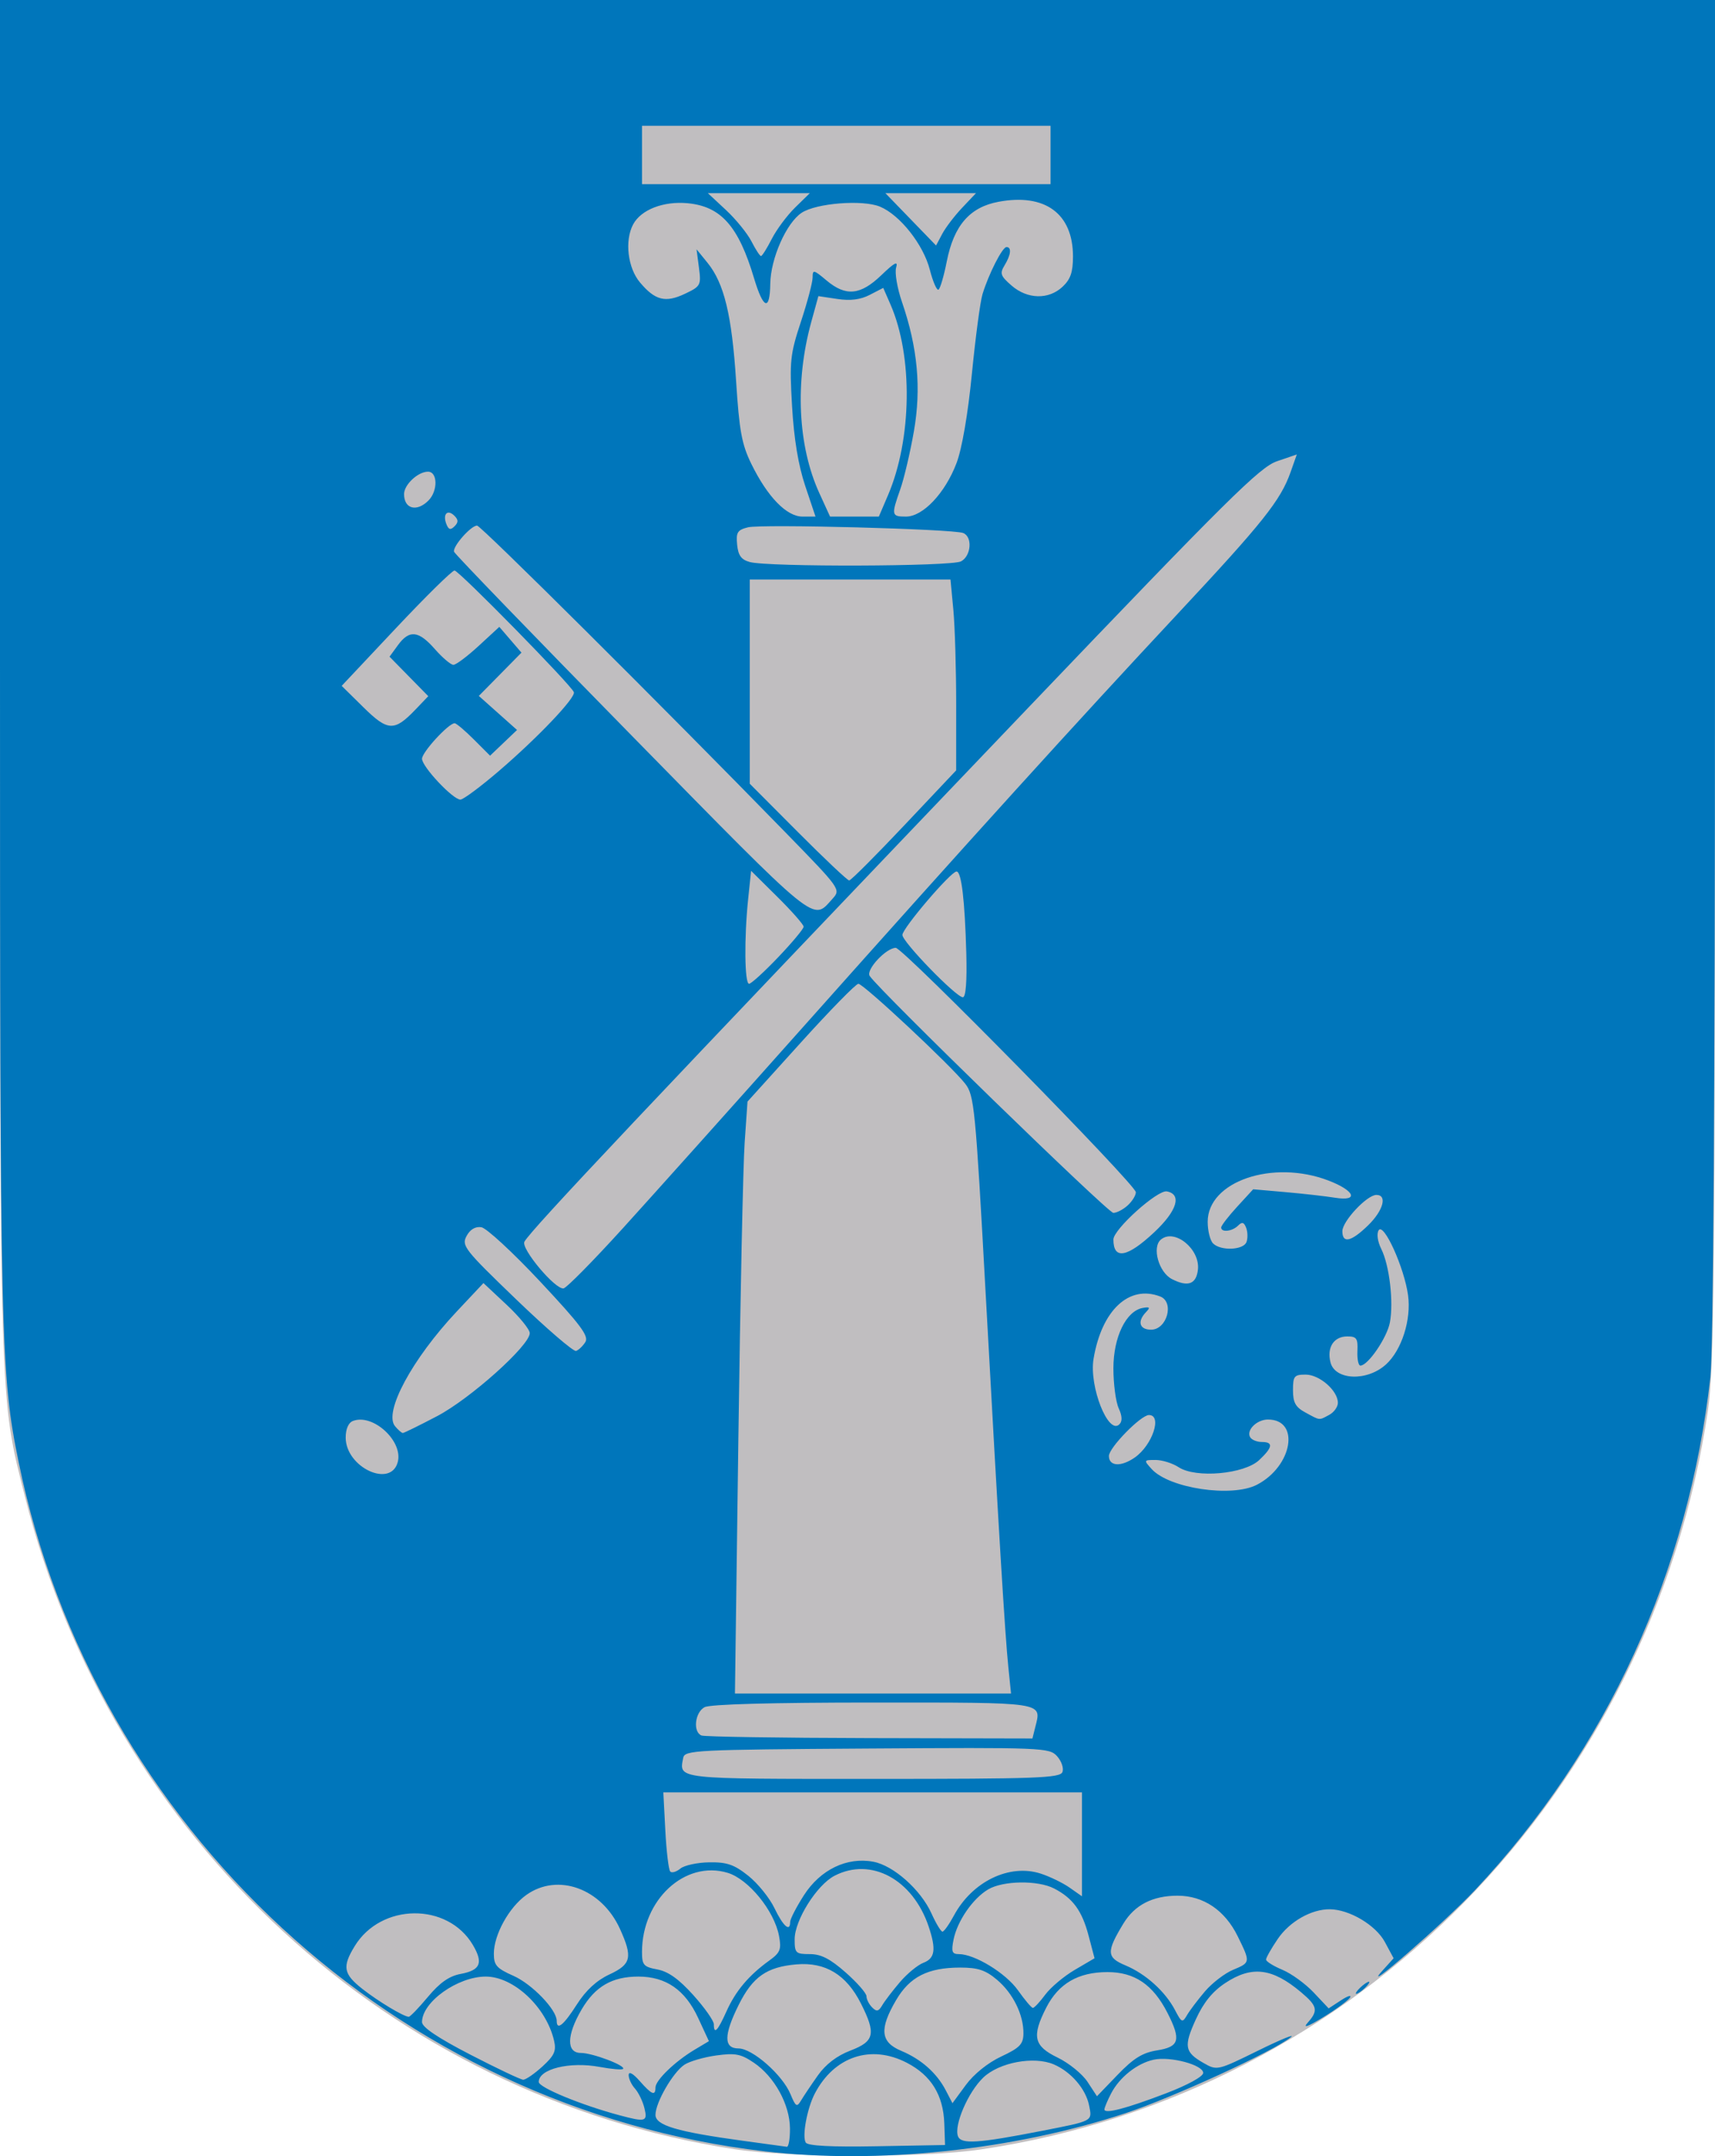
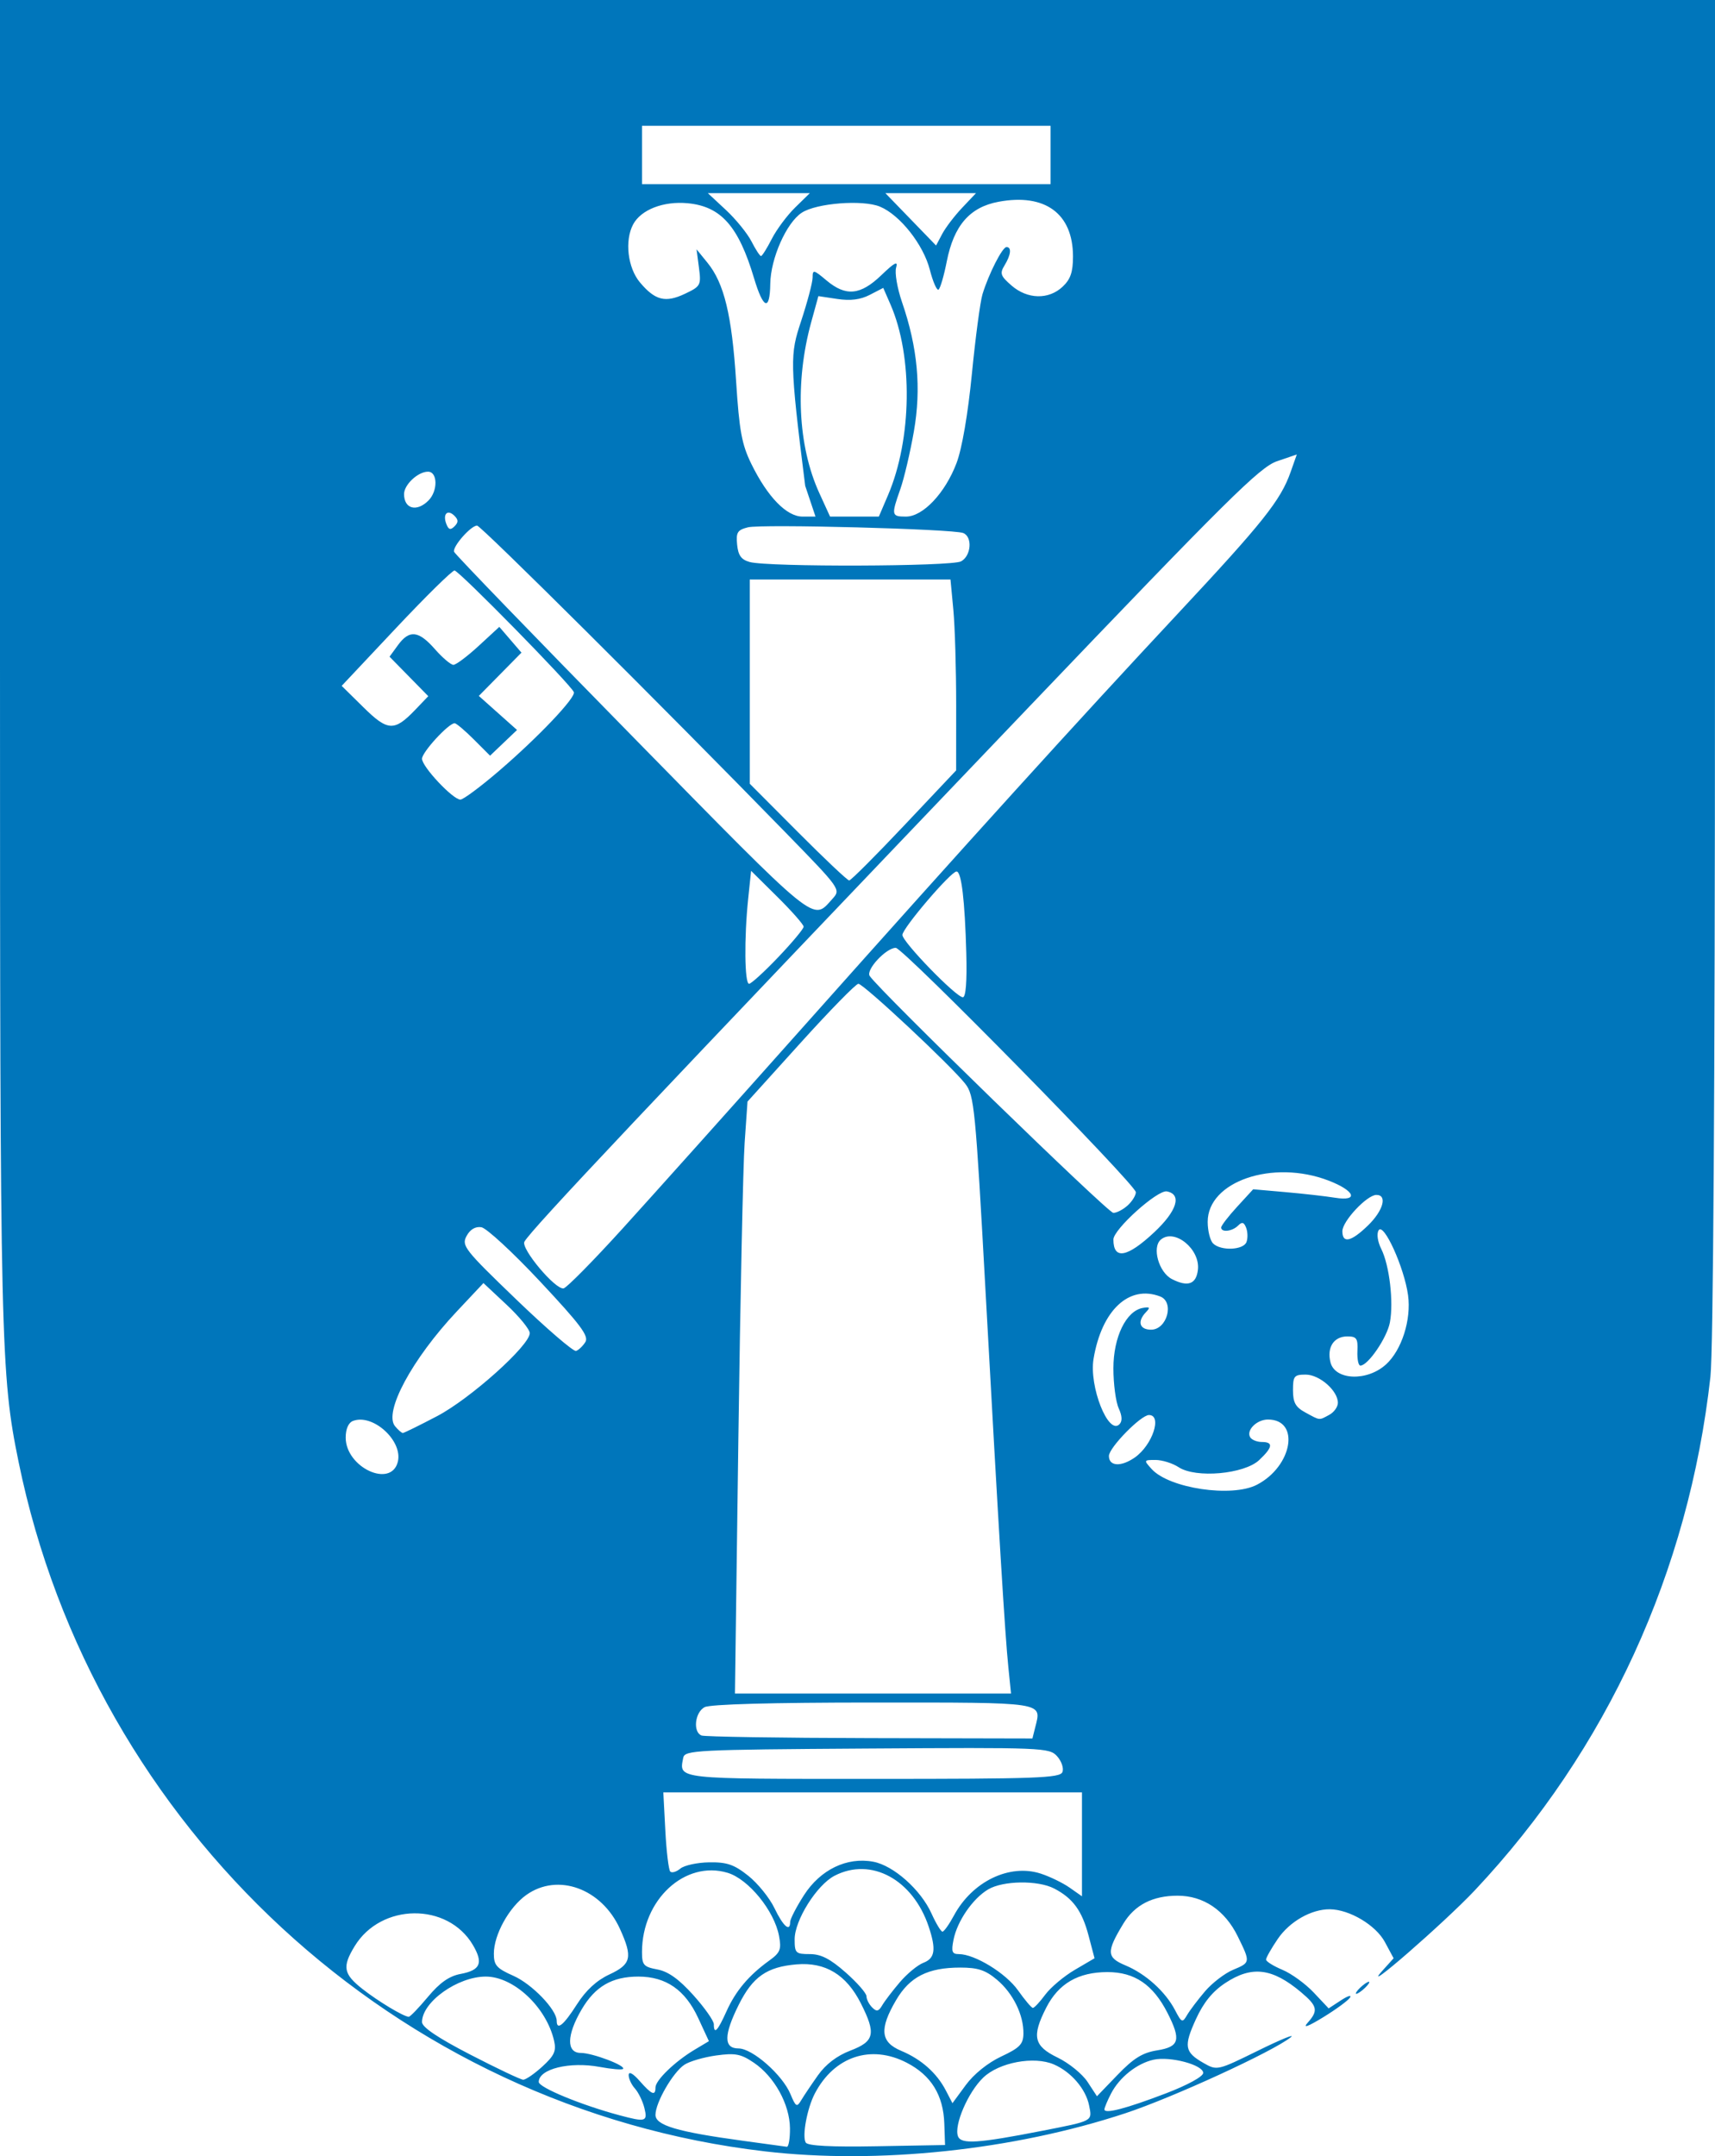
<svg xmlns="http://www.w3.org/2000/svg" version="1.1" width="382" height="480" id="svg3368">
  <defs id="defs3372" />
  <g id="g3380">
-     <path d="M 163.5,478.416 C 86.967,466.598 24.745,409.368 5.553,333.143 -0.144,310.516 0,315.251 0,151.122 L 0,0 l 191,0 191,0 0,151.622 c 0,132.263 -0.199,152.979 -1.562,162.25 -12.533,85.255 -78.362,152.196 -161.861,164.594 -12.88,1.912 -42.545,1.886 -55.076,-0.049 z" id="path3384" style="fill:#c0bec0" />
-     <path d="M 170.325,478.905 C 88.461,469.366 20.858,406.957 4.154,325.5 0.153,305.991 0,299.432 0,147.394 L 0,0 191,0 382,0 381.992,148.75 c -0.005,93.036 -0.385,152.121 -1.014,157.75 -4.845,43.357 -23.048,83.022 -52.436,114.262 -6.794,7.222 -26.077,23.983 -20.584,17.892 l 2.458,-2.726 -1.95,-3.621 c -2.023,-3.757 -7.884,-7.243 -12.248,-7.285 -4.119,-0.04 -8.975,2.726 -11.619,6.618 -1.429,2.103 -2.599,4.164 -2.599,4.579 0,0.415 1.637,1.439 3.638,2.275 2.001,0.836 5.138,3.111 6.972,5.055 l 3.334,3.535 2.739,-1.791 c 1.507,-0.985 2.415,-1.265 2.018,-0.621 -0.397,0.644 -3.079,2.614 -5.961,4.379 -3.421,2.095 -4.633,2.529 -3.49,1.251 2.432,-2.722 2.219,-3.728 -1.444,-6.81 -6.434,-5.414 -10.983,-5.963 -16.907,-2.043 -2.819,1.866 -4.825,4.333 -6.504,8.001 -2.776,6.064 -2.552,7.373 1.673,9.785 3.024,1.726 3.075,1.715 12.234,-2.788 5.059,-2.487 8.297,-3.805 7.197,-2.929 -4.021,3.203 -26.289,13.425 -36.817,16.902 -24.934,8.234 -55.146,11.425 -80.357,8.487 z m 5.631,-5.155 c -0.054,-5.293 -3.453,-11.46 -8.026,-14.561 -2.902,-1.968 -4.148,-2.209 -8.395,-1.625 -2.743,0.377 -5.926,1.301 -7.072,2.052 -2.556,1.675 -6.463,8.428 -6.463,11.17 0,2.346 4.815,3.772 19.5,5.774 4.95,0.675 9.338,1.275 9.75,1.333 0.412,0.058 0.73,-1.806 0.707,-4.144 z m 34.381,-1.008 c -0.217,-6.359 -2.923,-10.745 -8.36,-13.557 -7.997,-4.134 -16.167,-1.402 -20.481,6.849 -1.726,3.301 -2.879,9.537 -2.021,10.926 0.451,0.73 5.69,0.999 15.849,0.815 L 210.5,477.5 210.337,472.742 z M 232,474.361 c 11.582,-2.266 11.299,-2.114 10.589,-5.663 -0.736,-3.678 -4.012,-7.489 -7.86,-9.143 -4.421,-1.9 -12.187,-0.449 -15.722,2.938 -3.379,3.238 -6.561,10.626 -5.625,13.064 0.697,1.816 4.458,1.575 18.617,-1.195 z M 143.53,469.25 c -0.377,-1.512 -1.326,-3.46 -2.108,-4.329 -0.782,-0.868 -1.408,-2.218 -1.39,-3 0.02,-0.879 0.955,-0.373 2.452,1.329 2.686,3.052 3.516,3.391 3.516,1.437 0,-1.599 4.353,-5.798 8.701,-8.394 l 3.201,-1.911 -2.396,-5.172 c -2.891,-6.241 -7.169,-9.2 -13.305,-9.205 -5.856,-0.005 -9.644,2.19 -12.661,7.34 -3.347,5.712 -3.413,9.657 -0.161,9.657 2.597,0 10.11,2.846 9.396,3.559 -0.243,0.243 -2.568,0.045 -5.166,-0.44 C 126.91,458.868 120,460.563 120,463.458 c 0,1.237 9.454,5.137 18,7.425 5.827,1.56 6.293,1.423 5.53,-1.632 z M 259.75,465.982 c 4.798,-1.836 8.25,-3.732 8.25,-4.531 0,-1.792 -7.351,-3.753 -11.037,-2.943 -3.707,0.814 -7.615,3.917 -9.483,7.531 -0.814,1.574 -1.48,3.166 -1.48,3.537 0,1.077 4.867,-0.195 13.75,-3.594 z m -77.574,-3.981 c 1.76,-2.486 4.241,-4.376 7.25,-5.525 5.377,-2.053 5.748,-3.729 2.324,-10.505 -3.23,-6.393 -7.898,-9.225 -14.317,-8.683 -6.629,0.559 -9.777,2.756 -12.886,8.994 -3.359,6.741 -3.375,9.72 -0.051,9.72 3.105,0 9.799,5.886 11.578,10.181 1.169,2.821 1.422,2.969 2.367,1.379 0.582,-0.979 2.263,-3.481 3.734,-5.559 z m 40.831,-4.198 c 4.126,-1.934 4.918,-2.747 4.952,-5.084 0.061,-4.176 -2.3,-8.986 -5.9,-12.015 C 219.514,438.561 217.817,438 213.891,438 c -7.203,0 -11.251,2.052 -14.296,7.247 -3.779,6.448 -3.485,9.355 1.141,11.287 4.459,1.863 7.913,4.927 9.934,8.811 l 1.48,2.845 2.973,-4.043 c 1.796,-2.442 4.917,-4.954 7.884,-6.345 z m 34.762,-1.381 c 4.934,-0.789 5.349,-2.309 2.275,-8.335 -3.212,-6.296 -7.32,-9.087 -13.371,-9.082 -6.509,0.005 -10.896,2.553 -13.633,7.917 -3.269,6.408 -2.783,8.541 2.532,11.114 2.515,1.217 5.515,3.652 6.668,5.411 l 2.096,3.198 4.601,-4.773 c 3.57,-3.704 5.549,-4.925 8.832,-5.45 z m -136.965,3.611 c 2.677,-2.445 3.137,-3.459 2.611,-5.75 -1.714,-7.457 -8.97,-14.271 -15.205,-14.278 C 101.949,439.997 94,445.663 94,450.134 c 0,1.137 3.516,3.505 10.75,7.241 5.912,3.054 11.212,5.568 11.777,5.588 0.565,0.02 2.49,-1.3 4.277,-2.932 z M 161.814,447.75 c 2.04,-4.545 4.961,-8.014 9.519,-11.302 2.472,-1.783 2.75,-2.485 2.185,-5.499 -1.05,-5.599 -6.806,-12.655 -11.46,-14.049 C 152.564,414.055 143,422.907 143,434.538 c 0,2.899 0.361,3.307 3.438,3.884 2.415,0.453 4.794,2.154 8,5.719 2.509,2.791 4.562,5.701 4.562,6.466 0,2.395 0.839,1.543 2.814,-2.858 z M 128.5,446.196 c 2.016,-3.156 4.394,-5.343 7.25,-6.67 4.861,-2.258 5.216,-3.801 2.337,-10.142 -4.089,-9.004 -13.858,-12.539 -20.86,-7.548 -3.851,2.745 -7.227,8.854 -7.227,13.078 0,2.571 0.614,3.265 4.358,4.921 4.148,1.835 9.642,7.538 9.642,10.01 0,2.239 1.532,0.997 4.5,-3.649 z m 139.895,-2.897 c 1.592,-1.866 4.405,-4.024 6.25,-4.795 3.909,-1.633 3.909,-1.635 1.046,-7.466 C 272.841,425.232 268.053,422 262.302,422 c -5.576,0 -9.566,2.055 -12.092,6.226 -3.812,6.296 -3.748,7.523 0.484,9.291 4.512,1.885 8.883,5.832 11.044,9.972 1.454,2.785 1.634,2.859 2.661,1.096 0.606,-1.041 2.404,-3.419 3.996,-5.285 z m -173.093,1.244 c 2.666,-3.19 4.74,-4.648 7.292,-5.126 4.425,-0.83 5.104,-2.423 2.743,-6.434 -5.608,-9.527 -20.465,-9.382 -26.343,0.258 -2.804,4.6 -2.513,6.185 1.755,9.534 3.505,2.75 9.068,6.095 10.288,6.185 0.296,0.022 2.215,-1.966 4.264,-4.417 z m 105.136,-3.293 c 1.616,-1.893 3.978,-3.837 5.25,-4.321 2.575,-0.979 2.867,-2.973 1.174,-8.029 -3.524,-10.525 -12.823,-15.556 -20.969,-11.344 C 181.941,419.599 177,427.456 177,431.696 c 0,3.083 0.225,3.304 3.359,3.304 2.507,0 4.537,1.037 8,4.085 2.552,2.247 4.641,4.632 4.641,5.3 0,0.668 0.562,1.782 1.25,2.475 1.004,1.012 1.447,0.923 2.25,-0.454 0.55,-0.943 2.322,-3.263 3.938,-5.156 z m 32.372,2.794 c 1.202,-1.626 4.167,-4.117 6.588,-5.536 l 4.402,-2.58 -1.336,-5.064 c -1.458,-5.526 -3.498,-8.312 -7.662,-10.465 -3.625,-1.875 -11.362,-1.771 -14.693,0.197 -3.426,2.024 -6.886,7.042 -7.716,11.191 -0.534,2.671 -0.337,3.214 1.166,3.214 3.55,0 10.484,4.241 13.19,8.067 1.513,2.139 3.004,3.9 3.313,3.911 0.309,0.012 1.546,-1.309 2.748,-2.935 z m -20.337,-17.623 c 4.089,-7.593 12.379,-11.595 19.342,-9.338 2.027,0.657 4.922,2.063 6.435,3.124 l 2.75,1.929 0,-11.568 0,-11.568 -46.625,0 -46.625,0 0.445,8.487 c 0.245,4.668 0.741,8.782 1.101,9.143 0.361,0.361 1.372,0.061 2.247,-0.665 0.875,-0.726 3.769,-1.353 6.43,-1.393 3.949,-0.058 5.544,0.489 8.683,2.979 2.114,1.678 4.744,4.924 5.844,7.214 1.949,4.056 3.5,5.418 3.5,3.073 0,-0.639 1.381,-3.314 3.068,-5.943 3.659,-5.702 9.577,-8.559 15.449,-7.457 4.516,0.847 10.584,6.241 12.968,11.528 1.001,2.219 2.099,4.035 2.44,4.035 0.341,0 1.488,-1.611 2.549,-3.58 z m 24.18,-31.957 c 0.324,-0.845 -0.214,-2.425 -1.196,-3.511 -1.73,-1.912 -3.061,-1.966 -42.358,-1.713 -38.228,0.246 -40.592,0.366 -40.92,2.069 C 151.253,396.117 150.197,396 194.5,396 c 36.47,0 41.635,-0.188 42.153,-1.537 z m -6.064,-9.961 C 232.013,378.826 233.158,379 194.466,379 c -22.626,0 -36.302,0.377 -37.531,1.035 -2.161,1.156 -2.634,5.516 -0.684,6.303 0.688,0.277 17.554,0.54 37.481,0.583 l 36.231,0.079 0.627,-2.498 z M 224.61,371.25 c -0.767,-7.517 -2.126,-29.893 -5.075,-83.51 -2.268,-41.254 -2.529,-43.917 -4.548,-46.5 C 211.858,237.236 192.347,219 191.193,219 c -0.541,0 -6.318,5.899 -12.838,13.11 L 166.5,245.22 l -0.636,9.14 c -0.35,5.027 -0.98,34.678 -1.399,65.89 l -0.763,56.75 30.748,0 30.748,0 -0.586,-5.75 z m 55.351,-40.73 C 287.901,326.414 289.666,316 282.422,316 c -2.498,0 -4.905,2.41 -3.95,3.956 0.355,0.574 1.519,1.044 2.586,1.044 2.616,0 2.442,1.18 -0.591,4.03 -3.334,3.132 -14.116,4.086 -17.93,1.586 C 261.18,325.727 258.86,325 257.38,325 c -2.636,0 -2.653,0.041 -0.862,2.02 3.898,4.307 17.853,6.39 23.443,3.5 z M 88.611,325.413 C 89.782,320.749 83.045,314.617 78.617,316.317 77.612,316.702 77,318.103 77,320.014 c 0,6.649 10.117,11.353 11.611,5.399 z M 252.783,324.439 C 256.693,321.701 258.919,315 255.92,315 254.115,315 247,322.272 247,324.116 c 0,2.319 2.717,2.471 5.783,0.323 z M 97.354,315.251 C 104.763,311.364 118,299.514 118,296.767 c 0,-0.821 -2.321,-3.665 -5.158,-6.319 l -5.158,-4.825 -5.961,6.342 c -9.953,10.589 -16.314,22.412 -13.731,25.523 0.69,0.831 1.471,1.511 1.735,1.511 0.265,0 3.697,-1.687 7.628,-3.749 z M 249.173,313.48 C 248.528,312.064 248,308.069 248,304.601 c 0,-6.958 2.827,-12.773 6.535,-13.441 1.589,-0.286 1.725,-0.106 0.715,0.943 -1.991,2.066 -1.454,3.897 1.143,3.897 3.555,0 5.242,-6.159 2.025,-7.393 -6.935,-2.661 -13.033,3.048 -14.841,13.893 -1.021,6.126 3.287,17.036 5.753,14.57 0.687,-0.687 0.636,-1.848 -0.158,-3.589 z m 46.893,1.485 C 297.13,314.395 298,313.187 298,312.279 298,309.576 293.914,306 290.826,306 288.268,306 288,306.329 288,309.468 c 0,2.755 0.565,3.775 2.75,4.96 3.363,1.824 2.982,1.786 5.316,0.537 z m 12.659,-11.234 c 3.498,-3.195 5.653,-9.958 4.907,-15.4 -0.843,-6.153 -5.431,-16.274 -6.554,-14.458 -0.478,0.773 -0.231,2.517 0.588,4.16 1.818,3.644 2.776,11.792 1.922,16.345 -0.64,3.411 -4.884,9.621 -6.575,9.621 -0.445,0 -0.742,-1.462 -0.661,-3.25 0.127,-2.802 -0.182,-3.25 -2.244,-3.25 -3.015,0 -4.595,2.429 -3.756,5.772 1.008,4.016 8.185,4.282 12.371,0.459 z m -178.344,-4.973 c 0.832,-1.319 -1.048,-3.837 -10.038,-13.44 -6.084,-6.499 -11.995,-11.957 -13.135,-12.128 -1.34,-0.201 -2.505,0.496 -3.294,1.971 -1.146,2.141 -0.463,3.011 11.065,14.1 6.757,6.5 12.757,11.661 13.332,11.469 0.575,-0.192 1.507,-1.079 2.07,-1.972 z m 8.295,-25.271 c 6.503,-7.157 24.851,-27.632 40.772,-45.5 36.445,-40.9 60.377,-67.279 83,-91.487 18.861,-20.182 22.806,-25.134 25.018,-31.403 l 1.385,-3.925 -4.408,1.502 c -3.834,1.306 -11.025,8.426 -55.217,54.664 -86.05,90.034 -110.774,116.222 -112.414,119.069 -0.866,1.504 6.95,10.803 8.735,10.393 0.718,-0.165 6.626,-6.156 13.129,-13.313 z m 128.149,9.166 c 0.527,-4.587 -5.194,-9.251 -8.244,-6.721 -2.051,1.702 -0.489,7.299 2.458,8.806 3.552,1.817 5.415,1.146 5.786,-2.086 z m -9.736,-8.333 c 5.084,-4.756 6.229,-8.454 2.817,-9.103 C 257.831,264.822 248,273.664 248,275.926 c 0,4.574 3.06,4.033 9.089,-1.606 z M 277.638,276.5 c 0.317,-0.825 0.288,-2.25 -0.064,-3.167 -0.488,-1.271 -0.917,-1.39 -1.807,-0.5 -1.303,1.303 -3.77,1.577 -3.762,0.417 0.003,-0.412 1.607,-2.495 3.566,-4.627 l 3.561,-3.877 7.184,0.629 c 3.951,0.346 8.928,0.909 11.059,1.251 5.364,0.861 4.442,-1.557 -1.457,-3.821 C 283.501,258.038 269,262.985 269,271.987 c 0,1.987 0.54,4.153 1.2,4.813 1.702,1.702 6.748,1.499 7.438,-0.3 z m 27.064,-3.696 C 308.109,269.502 309.074,266 306.577,266 304.483,266 299,271.845 299,274.077 c 0,2.799 1.951,2.363 5.702,-1.273 z m -53.531,-4.459 C 252.177,267.435 253,266.107 253,265.395 253,263.728 201.165,211 199.526,211 c -2.154,0 -6.7,4.886 -5.813,6.249 2.063,3.172 53.07,52.751 54.271,52.751 0.747,0 2.182,-0.745 3.188,-1.655 z M 215.235,212.251 C 214.912,200.389 214.151,194 213.061,194 211.793,194 201,206.642 201,208.127 c 0,1.551 11.964,13.873 13.471,13.874 0.653,5e-4 0.932,-3.561 0.763,-9.75 z m -41.887,0.823 C 176.457,209.815 179,206.763 179,206.293 c 0,-0.471 -2.633,-3.461 -5.85,-6.645 l -5.85,-5.789 -0.65,6.217 C 165.735,208.824 165.842,219 166.848,219 c 0.466,0 3.391,-2.667 6.5,-5.926 z m 12.074,-12.988 c 1.894,-2.093 1.864,-2.137 -10.511,-14.827 C 147.46,157.108 107.124,117 106.264,117 c -1.388,0 -5.528,4.72 -5.121,5.837 0.196,0.539 18.061,19.015 39.699,41.058 41.843,42.626 40.064,41.182 44.581,36.191 z M 201.399,183.75 212.971,171.5 212.979,157 c 0.004,-7.975 -0.279,-17.538 -0.63,-21.25 l -0.637,-6.75 -22.355,0 -22.355,0 0,22.734 0,22.734 10.733,10.766 C 183.636,191.155 188.772,196 189.147,196 c 0.374,0 5.888,-5.513 12.252,-12.25 z M 111.097,171.656 c 8.711,-7.466 17.181,-16.368 16.725,-17.578 C 127.215,152.469 102.214,127 101.241,127 c -0.534,0 -6.408,5.778 -13.053,12.84 l -12.081,12.84 4.835,4.762 c 5.446,5.365 6.888,5.431 11.579,0.535 l 2.874,-2.999 -4.314,-4.396 -4.314,-4.396 1.867,-2.562 c 2.538,-3.483 4.598,-3.264 8.233,0.876 1.69,1.925 3.547,3.5 4.126,3.5 0.579,0 3.116,-1.902 5.638,-4.226 l 4.585,-4.226 2.466,2.867 2.466,2.867 -4.747,4.819 -4.747,4.819 4.254,3.79 4.254,3.79 -3.002,2.862 -3.002,2.862 -3.612,-3.612 C 103.559,162.625 101.632,161 101.264,161 99.917,161 94,167.438 94,168.904 c 0,1.775 6.882,9.096 8.55,9.096 0.629,0 4.476,-2.855 8.547,-6.344 z m 102.968,-46.691 c 2.274,-1.217 2.59,-5.499 0.465,-6.315 -2.338,-0.897 -44.917,-2.021 -47.929,-1.265 -2.347,0.589 -2.681,1.123 -2.413,3.86 0.235,2.405 0.918,3.344 2.811,3.866 4.113,1.135 44.909,1.008 47.066,-0.146 z M 101.217,114.817 c -1.528,-1.528 -2.655,-0.4 -1.807,1.807 0.5,1.304 0.934,1.433 1.824,0.543 0.89,-0.89 0.886,-1.449 -0.016,-2.351 z m 78.134,-6.665 c -1.534,-4.573 -2.507,-10.47 -2.929,-17.75 C 175.842,80.385 176.002,78.86 178.395,71.622 179.828,67.29 181,62.862 181,61.783 c 0,-1.812 0.234,-1.765 3.077,0.628 4.325,3.639 7.566,3.332 12.243,-1.161 2.953,-2.836 3.753,-3.247 3.283,-1.683 -0.342,1.137 0.247,4.59 1.308,7.674 3.496,10.161 4.327,19.194 2.648,28.789 -0.821,4.692 -2.182,10.486 -3.026,12.876 -2.045,5.796 -1.983,6.094 1.271,6.094 3.778,0 8.711,-5.218 11.25,-11.899 1.225,-3.223 2.544,-10.887 3.431,-19.92 C 217.276,75.107 218.336,67.15 218.839,65.5 c 1.376,-4.513 4.424,-10.5 5.347,-10.5 1.183,0 0.999,1.725 -0.435,4.077 -1.094,1.794 -0.9,2.353 1.556,4.486 3.545,3.079 8.266,3.188 11.38,0.263 1.767,-1.66 2.314,-3.257 2.311,-6.75 -0.008,-9.537 -6.227,-14.093 -16.595,-12.156 -6.41,1.198 -9.946,5.279 -11.525,13.304 -0.63,3.204 -1.456,6.017 -1.835,6.251 -0.379,0.234 -1.248,-1.756 -1.931,-4.422 -1.438,-5.609 -6.651,-12.206 -11.105,-14.051 -3.841,-1.591 -14.155,-0.79 -17.427,1.354 -3.416,2.238 -6.928,10.171 -7.01,15.832 -0.088,6.159 -1.55,5.649 -3.614,-1.259 -3.457,-11.571 -7.349,-15.973 -14.757,-16.685 -5.392,-0.518 -10.414,1.421 -12.169,4.7 -1.932,3.61 -1.221,9.674 1.514,12.925 3.381,4.019 5.674,4.595 10.04,2.523 3.478,-1.65 3.612,-1.902 3.1,-5.809 L 155.149,55.5 l 2.442,3 c 3.704,4.551 5.424,11.655 6.365,26.296 0.717,11.152 1.267,14.135 3.411,18.5 3.611,7.352 7.85,11.704 11.401,11.704 l 2.88,0 -2.297,-6.848 z m 18.437,2.098 c 5.348,-12.487 5.593,-30.938 0.565,-42.457 l -1.618,-3.707 -2.999,1.551 c -2.073,1.072 -4.304,1.355 -7.224,0.917 l -4.225,-0.634 -1.594,5.79 c -3.665,13.312 -2.991,27.564 1.797,38.04 l 2.4,5.25 5.432,0 5.432,0 2.034,-4.75 z M 95.429,111.429 C 97.567,109.29 97.5,105 95.329,105 93.097,105 90,107.899 90,109.988 c 0,3.304 2.817,4.051 5.429,1.44 z M 171.899,53.197 c 1.067,-2.092 3.412,-5.242 5.21,-7 L 180.38,43 l -11.356,0 -11.356,0 4.03,3.75 c 2.217,2.062 4.778,5.213 5.692,7 0.914,1.788 1.866,3.25 2.116,3.25 0.25,0 1.327,-1.711 2.394,-3.803 z M 214.313,46.25 217.392,43 l -10.09,0 -10.09,0 5.644,5.827 5.644,5.827 1.367,-2.577 C 210.618,50.66 212.619,48.038 214.313,46.25 z M 234,34.5 l 0,-6.5 -45.5,0 -45.5,0 0,6.5 0,6.5 45.5,0 45.5,0 0,-6.5 z m 68,409.245 c 0,-0.275 0.675,-1.06 1.5,-1.745 0.825,-0.685 1.5,-1.02 1.5,-0.745 0,0.275 -0.675,1.06 -1.5,1.745 -0.825,0.685 -1.5,1.02 -1.5,0.745 z" id="path3382" style="fill:#0076bb" />
+     <path d="M 170.325,478.905 C 88.461,469.366 20.858,406.957 4.154,325.5 0.153,305.991 0,299.432 0,147.394 L 0,0 191,0 382,0 381.992,148.75 c -0.005,93.036 -0.385,152.121 -1.014,157.75 -4.845,43.357 -23.048,83.022 -52.436,114.262 -6.794,7.222 -26.077,23.983 -20.584,17.892 l 2.458,-2.726 -1.95,-3.621 c -2.023,-3.757 -7.884,-7.243 -12.248,-7.285 -4.119,-0.04 -8.975,2.726 -11.619,6.618 -1.429,2.103 -2.599,4.164 -2.599,4.579 0,0.415 1.637,1.439 3.638,2.275 2.001,0.836 5.138,3.111 6.972,5.055 l 3.334,3.535 2.739,-1.791 c 1.507,-0.985 2.415,-1.265 2.018,-0.621 -0.397,0.644 -3.079,2.614 -5.961,4.379 -3.421,2.095 -4.633,2.529 -3.49,1.251 2.432,-2.722 2.219,-3.728 -1.444,-6.81 -6.434,-5.414 -10.983,-5.963 -16.907,-2.043 -2.819,1.866 -4.825,4.333 -6.504,8.001 -2.776,6.064 -2.552,7.373 1.673,9.785 3.024,1.726 3.075,1.715 12.234,-2.788 5.059,-2.487 8.297,-3.805 7.197,-2.929 -4.021,3.203 -26.289,13.425 -36.817,16.902 -24.934,8.234 -55.146,11.425 -80.357,8.487 z m 5.631,-5.155 c -0.054,-5.293 -3.453,-11.46 -8.026,-14.561 -2.902,-1.968 -4.148,-2.209 -8.395,-1.625 -2.743,0.377 -5.926,1.301 -7.072,2.052 -2.556,1.675 -6.463,8.428 -6.463,11.17 0,2.346 4.815,3.772 19.5,5.774 4.95,0.675 9.338,1.275 9.75,1.333 0.412,0.058 0.73,-1.806 0.707,-4.144 z m 34.381,-1.008 c -0.217,-6.359 -2.923,-10.745 -8.36,-13.557 -7.997,-4.134 -16.167,-1.402 -20.481,6.849 -1.726,3.301 -2.879,9.537 -2.021,10.926 0.451,0.73 5.69,0.999 15.849,0.815 L 210.5,477.5 210.337,472.742 z M 232,474.361 c 11.582,-2.266 11.299,-2.114 10.589,-5.663 -0.736,-3.678 -4.012,-7.489 -7.86,-9.143 -4.421,-1.9 -12.187,-0.449 -15.722,2.938 -3.379,3.238 -6.561,10.626 -5.625,13.064 0.697,1.816 4.458,1.575 18.617,-1.195 z M 143.53,469.25 c -0.377,-1.512 -1.326,-3.46 -2.108,-4.329 -0.782,-0.868 -1.408,-2.218 -1.39,-3 0.02,-0.879 0.955,-0.373 2.452,1.329 2.686,3.052 3.516,3.391 3.516,1.437 0,-1.599 4.353,-5.798 8.701,-8.394 l 3.201,-1.911 -2.396,-5.172 c -2.891,-6.241 -7.169,-9.2 -13.305,-9.205 -5.856,-0.005 -9.644,2.19 -12.661,7.34 -3.347,5.712 -3.413,9.657 -0.161,9.657 2.597,0 10.11,2.846 9.396,3.559 -0.243,0.243 -2.568,0.045 -5.166,-0.44 C 126.91,458.868 120,460.563 120,463.458 c 0,1.237 9.454,5.137 18,7.425 5.827,1.56 6.293,1.423 5.53,-1.632 z M 259.75,465.982 c 4.798,-1.836 8.25,-3.732 8.25,-4.531 0,-1.792 -7.351,-3.753 -11.037,-2.943 -3.707,0.814 -7.615,3.917 -9.483,7.531 -0.814,1.574 -1.48,3.166 -1.48,3.537 0,1.077 4.867,-0.195 13.75,-3.594 z m -77.574,-3.981 c 1.76,-2.486 4.241,-4.376 7.25,-5.525 5.377,-2.053 5.748,-3.729 2.324,-10.505 -3.23,-6.393 -7.898,-9.225 -14.317,-8.683 -6.629,0.559 -9.777,2.756 -12.886,8.994 -3.359,6.741 -3.375,9.72 -0.051,9.72 3.105,0 9.799,5.886 11.578,10.181 1.169,2.821 1.422,2.969 2.367,1.379 0.582,-0.979 2.263,-3.481 3.734,-5.559 z m 40.831,-4.198 c 4.126,-1.934 4.918,-2.747 4.952,-5.084 0.061,-4.176 -2.3,-8.986 -5.9,-12.015 C 219.514,438.561 217.817,438 213.891,438 c -7.203,0 -11.251,2.052 -14.296,7.247 -3.779,6.448 -3.485,9.355 1.141,11.287 4.459,1.863 7.913,4.927 9.934,8.811 l 1.48,2.845 2.973,-4.043 c 1.796,-2.442 4.917,-4.954 7.884,-6.345 z m 34.762,-1.381 c 4.934,-0.789 5.349,-2.309 2.275,-8.335 -3.212,-6.296 -7.32,-9.087 -13.371,-9.082 -6.509,0.005 -10.896,2.553 -13.633,7.917 -3.269,6.408 -2.783,8.541 2.532,11.114 2.515,1.217 5.515,3.652 6.668,5.411 l 2.096,3.198 4.601,-4.773 c 3.57,-3.704 5.549,-4.925 8.832,-5.45 z m -136.965,3.611 c 2.677,-2.445 3.137,-3.459 2.611,-5.75 -1.714,-7.457 -8.97,-14.271 -15.205,-14.278 C 101.949,439.997 94,445.663 94,450.134 c 0,1.137 3.516,3.505 10.75,7.241 5.912,3.054 11.212,5.568 11.777,5.588 0.565,0.02 2.49,-1.3 4.277,-2.932 z M 161.814,447.75 c 2.04,-4.545 4.961,-8.014 9.519,-11.302 2.472,-1.783 2.75,-2.485 2.185,-5.499 -1.05,-5.599 -6.806,-12.655 -11.46,-14.049 C 152.564,414.055 143,422.907 143,434.538 c 0,2.899 0.361,3.307 3.438,3.884 2.415,0.453 4.794,2.154 8,5.719 2.509,2.791 4.562,5.701 4.562,6.466 0,2.395 0.839,1.543 2.814,-2.858 z M 128.5,446.196 c 2.016,-3.156 4.394,-5.343 7.25,-6.67 4.861,-2.258 5.216,-3.801 2.337,-10.142 -4.089,-9.004 -13.858,-12.539 -20.86,-7.548 -3.851,2.745 -7.227,8.854 -7.227,13.078 0,2.571 0.614,3.265 4.358,4.921 4.148,1.835 9.642,7.538 9.642,10.01 0,2.239 1.532,0.997 4.5,-3.649 z m 139.895,-2.897 c 1.592,-1.866 4.405,-4.024 6.25,-4.795 3.909,-1.633 3.909,-1.635 1.046,-7.466 C 272.841,425.232 268.053,422 262.302,422 c -5.576,0 -9.566,2.055 -12.092,6.226 -3.812,6.296 -3.748,7.523 0.484,9.291 4.512,1.885 8.883,5.832 11.044,9.972 1.454,2.785 1.634,2.859 2.661,1.096 0.606,-1.041 2.404,-3.419 3.996,-5.285 z m -173.093,1.244 c 2.666,-3.19 4.74,-4.648 7.292,-5.126 4.425,-0.83 5.104,-2.423 2.743,-6.434 -5.608,-9.527 -20.465,-9.382 -26.343,0.258 -2.804,4.6 -2.513,6.185 1.755,9.534 3.505,2.75 9.068,6.095 10.288,6.185 0.296,0.022 2.215,-1.966 4.264,-4.417 z m 105.136,-3.293 c 1.616,-1.893 3.978,-3.837 5.25,-4.321 2.575,-0.979 2.867,-2.973 1.174,-8.029 -3.524,-10.525 -12.823,-15.556 -20.969,-11.344 C 181.941,419.599 177,427.456 177,431.696 c 0,3.083 0.225,3.304 3.359,3.304 2.507,0 4.537,1.037 8,4.085 2.552,2.247 4.641,4.632 4.641,5.3 0,0.668 0.562,1.782 1.25,2.475 1.004,1.012 1.447,0.923 2.25,-0.454 0.55,-0.943 2.322,-3.263 3.938,-5.156 z m 32.372,2.794 c 1.202,-1.626 4.167,-4.117 6.588,-5.536 l 4.402,-2.58 -1.336,-5.064 c -1.458,-5.526 -3.498,-8.312 -7.662,-10.465 -3.625,-1.875 -11.362,-1.771 -14.693,0.197 -3.426,2.024 -6.886,7.042 -7.716,11.191 -0.534,2.671 -0.337,3.214 1.166,3.214 3.55,0 10.484,4.241 13.19,8.067 1.513,2.139 3.004,3.9 3.313,3.911 0.309,0.012 1.546,-1.309 2.748,-2.935 z m -20.337,-17.623 c 4.089,-7.593 12.379,-11.595 19.342,-9.338 2.027,0.657 4.922,2.063 6.435,3.124 l 2.75,1.929 0,-11.568 0,-11.568 -46.625,0 -46.625,0 0.445,8.487 c 0.245,4.668 0.741,8.782 1.101,9.143 0.361,0.361 1.372,0.061 2.247,-0.665 0.875,-0.726 3.769,-1.353 6.43,-1.393 3.949,-0.058 5.544,0.489 8.683,2.979 2.114,1.678 4.744,4.924 5.844,7.214 1.949,4.056 3.5,5.418 3.5,3.073 0,-0.639 1.381,-3.314 3.068,-5.943 3.659,-5.702 9.577,-8.559 15.449,-7.457 4.516,0.847 10.584,6.241 12.968,11.528 1.001,2.219 2.099,4.035 2.44,4.035 0.341,0 1.488,-1.611 2.549,-3.58 z m 24.18,-31.957 c 0.324,-0.845 -0.214,-2.425 -1.196,-3.511 -1.73,-1.912 -3.061,-1.966 -42.358,-1.713 -38.228,0.246 -40.592,0.366 -40.92,2.069 C 151.253,396.117 150.197,396 194.5,396 c 36.47,0 41.635,-0.188 42.153,-1.537 z m -6.064,-9.961 C 232.013,378.826 233.158,379 194.466,379 c -22.626,0 -36.302,0.377 -37.531,1.035 -2.161,1.156 -2.634,5.516 -0.684,6.303 0.688,0.277 17.554,0.54 37.481,0.583 l 36.231,0.079 0.627,-2.498 z M 224.61,371.25 c -0.767,-7.517 -2.126,-29.893 -5.075,-83.51 -2.268,-41.254 -2.529,-43.917 -4.548,-46.5 C 211.858,237.236 192.347,219 191.193,219 c -0.541,0 -6.318,5.899 -12.838,13.11 L 166.5,245.22 l -0.636,9.14 c -0.35,5.027 -0.98,34.678 -1.399,65.89 l -0.763,56.75 30.748,0 30.748,0 -0.586,-5.75 z m 55.351,-40.73 C 287.901,326.414 289.666,316 282.422,316 c -2.498,0 -4.905,2.41 -3.95,3.956 0.355,0.574 1.519,1.044 2.586,1.044 2.616,0 2.442,1.18 -0.591,4.03 -3.334,3.132 -14.116,4.086 -17.93,1.586 C 261.18,325.727 258.86,325 257.38,325 c -2.636,0 -2.653,0.041 -0.862,2.02 3.898,4.307 17.853,6.39 23.443,3.5 z M 88.611,325.413 C 89.782,320.749 83.045,314.617 78.617,316.317 77.612,316.702 77,318.103 77,320.014 c 0,6.649 10.117,11.353 11.611,5.399 z M 252.783,324.439 C 256.693,321.701 258.919,315 255.92,315 254.115,315 247,322.272 247,324.116 c 0,2.319 2.717,2.471 5.783,0.323 z M 97.354,315.251 C 104.763,311.364 118,299.514 118,296.767 c 0,-0.821 -2.321,-3.665 -5.158,-6.319 l -5.158,-4.825 -5.961,6.342 c -9.953,10.589 -16.314,22.412 -13.731,25.523 0.69,0.831 1.471,1.511 1.735,1.511 0.265,0 3.697,-1.687 7.628,-3.749 z M 249.173,313.48 C 248.528,312.064 248,308.069 248,304.601 c 0,-6.958 2.827,-12.773 6.535,-13.441 1.589,-0.286 1.725,-0.106 0.715,0.943 -1.991,2.066 -1.454,3.897 1.143,3.897 3.555,0 5.242,-6.159 2.025,-7.393 -6.935,-2.661 -13.033,3.048 -14.841,13.893 -1.021,6.126 3.287,17.036 5.753,14.57 0.687,-0.687 0.636,-1.848 -0.158,-3.589 z m 46.893,1.485 C 297.13,314.395 298,313.187 298,312.279 298,309.576 293.914,306 290.826,306 288.268,306 288,306.329 288,309.468 c 0,2.755 0.565,3.775 2.75,4.96 3.363,1.824 2.982,1.786 5.316,0.537 z m 12.659,-11.234 c 3.498,-3.195 5.653,-9.958 4.907,-15.4 -0.843,-6.153 -5.431,-16.274 -6.554,-14.458 -0.478,0.773 -0.231,2.517 0.588,4.16 1.818,3.644 2.776,11.792 1.922,16.345 -0.64,3.411 -4.884,9.621 -6.575,9.621 -0.445,0 -0.742,-1.462 -0.661,-3.25 0.127,-2.802 -0.182,-3.25 -2.244,-3.25 -3.015,0 -4.595,2.429 -3.756,5.772 1.008,4.016 8.185,4.282 12.371,0.459 z m -178.344,-4.973 c 0.832,-1.319 -1.048,-3.837 -10.038,-13.44 -6.084,-6.499 -11.995,-11.957 -13.135,-12.128 -1.34,-0.201 -2.505,0.496 -3.294,1.971 -1.146,2.141 -0.463,3.011 11.065,14.1 6.757,6.5 12.757,11.661 13.332,11.469 0.575,-0.192 1.507,-1.079 2.07,-1.972 z m 8.295,-25.271 c 6.503,-7.157 24.851,-27.632 40.772,-45.5 36.445,-40.9 60.377,-67.279 83,-91.487 18.861,-20.182 22.806,-25.134 25.018,-31.403 l 1.385,-3.925 -4.408,1.502 c -3.834,1.306 -11.025,8.426 -55.217,54.664 -86.05,90.034 -110.774,116.222 -112.414,119.069 -0.866,1.504 6.95,10.803 8.735,10.393 0.718,-0.165 6.626,-6.156 13.129,-13.313 z m 128.149,9.166 c 0.527,-4.587 -5.194,-9.251 -8.244,-6.721 -2.051,1.702 -0.489,7.299 2.458,8.806 3.552,1.817 5.415,1.146 5.786,-2.086 z m -9.736,-8.333 c 5.084,-4.756 6.229,-8.454 2.817,-9.103 C 257.831,264.822 248,273.664 248,275.926 c 0,4.574 3.06,4.033 9.089,-1.606 z M 277.638,276.5 c 0.317,-0.825 0.288,-2.25 -0.064,-3.167 -0.488,-1.271 -0.917,-1.39 -1.807,-0.5 -1.303,1.303 -3.77,1.577 -3.762,0.417 0.003,-0.412 1.607,-2.495 3.566,-4.627 l 3.561,-3.877 7.184,0.629 c 3.951,0.346 8.928,0.909 11.059,1.251 5.364,0.861 4.442,-1.557 -1.457,-3.821 C 283.501,258.038 269,262.985 269,271.987 c 0,1.987 0.54,4.153 1.2,4.813 1.702,1.702 6.748,1.499 7.438,-0.3 z m 27.064,-3.696 C 308.109,269.502 309.074,266 306.577,266 304.483,266 299,271.845 299,274.077 c 0,2.799 1.951,2.363 5.702,-1.273 z m -53.531,-4.459 C 252.177,267.435 253,266.107 253,265.395 253,263.728 201.165,211 199.526,211 c -2.154,0 -6.7,4.886 -5.813,6.249 2.063,3.172 53.07,52.751 54.271,52.751 0.747,0 2.182,-0.745 3.188,-1.655 z M 215.235,212.251 C 214.912,200.389 214.151,194 213.061,194 211.793,194 201,206.642 201,208.127 c 0,1.551 11.964,13.873 13.471,13.874 0.653,5e-4 0.932,-3.561 0.763,-9.75 z m -41.887,0.823 C 176.457,209.815 179,206.763 179,206.293 c 0,-0.471 -2.633,-3.461 -5.85,-6.645 l -5.85,-5.789 -0.65,6.217 C 165.735,208.824 165.842,219 166.848,219 c 0.466,0 3.391,-2.667 6.5,-5.926 z m 12.074,-12.988 c 1.894,-2.093 1.864,-2.137 -10.511,-14.827 C 147.46,157.108 107.124,117 106.264,117 c -1.388,0 -5.528,4.72 -5.121,5.837 0.196,0.539 18.061,19.015 39.699,41.058 41.843,42.626 40.064,41.182 44.581,36.191 z M 201.399,183.75 212.971,171.5 212.979,157 c 0.004,-7.975 -0.279,-17.538 -0.63,-21.25 l -0.637,-6.75 -22.355,0 -22.355,0 0,22.734 0,22.734 10.733,10.766 C 183.636,191.155 188.772,196 189.147,196 c 0.374,0 5.888,-5.513 12.252,-12.25 z M 111.097,171.656 c 8.711,-7.466 17.181,-16.368 16.725,-17.578 C 127.215,152.469 102.214,127 101.241,127 c -0.534,0 -6.408,5.778 -13.053,12.84 l -12.081,12.84 4.835,4.762 c 5.446,5.365 6.888,5.431 11.579,0.535 l 2.874,-2.999 -4.314,-4.396 -4.314,-4.396 1.867,-2.562 c 2.538,-3.483 4.598,-3.264 8.233,0.876 1.69,1.925 3.547,3.5 4.126,3.5 0.579,0 3.116,-1.902 5.638,-4.226 l 4.585,-4.226 2.466,2.867 2.466,2.867 -4.747,4.819 -4.747,4.819 4.254,3.79 4.254,3.79 -3.002,2.862 -3.002,2.862 -3.612,-3.612 C 103.559,162.625 101.632,161 101.264,161 99.917,161 94,167.438 94,168.904 c 0,1.775 6.882,9.096 8.55,9.096 0.629,0 4.476,-2.855 8.547,-6.344 z m 102.968,-46.691 c 2.274,-1.217 2.59,-5.499 0.465,-6.315 -2.338,-0.897 -44.917,-2.021 -47.929,-1.265 -2.347,0.589 -2.681,1.123 -2.413,3.86 0.235,2.405 0.918,3.344 2.811,3.866 4.113,1.135 44.909,1.008 47.066,-0.146 z M 101.217,114.817 c -1.528,-1.528 -2.655,-0.4 -1.807,1.807 0.5,1.304 0.934,1.433 1.824,0.543 0.89,-0.89 0.886,-1.449 -0.016,-2.351 z m 78.134,-6.665 C 175.842,80.385 176.002,78.86 178.395,71.622 179.828,67.29 181,62.862 181,61.783 c 0,-1.812 0.234,-1.765 3.077,0.628 4.325,3.639 7.566,3.332 12.243,-1.161 2.953,-2.836 3.753,-3.247 3.283,-1.683 -0.342,1.137 0.247,4.59 1.308,7.674 3.496,10.161 4.327,19.194 2.648,28.789 -0.821,4.692 -2.182,10.486 -3.026,12.876 -2.045,5.796 -1.983,6.094 1.271,6.094 3.778,0 8.711,-5.218 11.25,-11.899 1.225,-3.223 2.544,-10.887 3.431,-19.92 C 217.276,75.107 218.336,67.15 218.839,65.5 c 1.376,-4.513 4.424,-10.5 5.347,-10.5 1.183,0 0.999,1.725 -0.435,4.077 -1.094,1.794 -0.9,2.353 1.556,4.486 3.545,3.079 8.266,3.188 11.38,0.263 1.767,-1.66 2.314,-3.257 2.311,-6.75 -0.008,-9.537 -6.227,-14.093 -16.595,-12.156 -6.41,1.198 -9.946,5.279 -11.525,13.304 -0.63,3.204 -1.456,6.017 -1.835,6.251 -0.379,0.234 -1.248,-1.756 -1.931,-4.422 -1.438,-5.609 -6.651,-12.206 -11.105,-14.051 -3.841,-1.591 -14.155,-0.79 -17.427,1.354 -3.416,2.238 -6.928,10.171 -7.01,15.832 -0.088,6.159 -1.55,5.649 -3.614,-1.259 -3.457,-11.571 -7.349,-15.973 -14.757,-16.685 -5.392,-0.518 -10.414,1.421 -12.169,4.7 -1.932,3.61 -1.221,9.674 1.514,12.925 3.381,4.019 5.674,4.595 10.04,2.523 3.478,-1.65 3.612,-1.902 3.1,-5.809 L 155.149,55.5 l 2.442,3 c 3.704,4.551 5.424,11.655 6.365,26.296 0.717,11.152 1.267,14.135 3.411,18.5 3.611,7.352 7.85,11.704 11.401,11.704 l 2.88,0 -2.297,-6.848 z m 18.437,2.098 c 5.348,-12.487 5.593,-30.938 0.565,-42.457 l -1.618,-3.707 -2.999,1.551 c -2.073,1.072 -4.304,1.355 -7.224,0.917 l -4.225,-0.634 -1.594,5.79 c -3.665,13.312 -2.991,27.564 1.797,38.04 l 2.4,5.25 5.432,0 5.432,0 2.034,-4.75 z M 95.429,111.429 C 97.567,109.29 97.5,105 95.329,105 93.097,105 90,107.899 90,109.988 c 0,3.304 2.817,4.051 5.429,1.44 z M 171.899,53.197 c 1.067,-2.092 3.412,-5.242 5.21,-7 L 180.38,43 l -11.356,0 -11.356,0 4.03,3.75 c 2.217,2.062 4.778,5.213 5.692,7 0.914,1.788 1.866,3.25 2.116,3.25 0.25,0 1.327,-1.711 2.394,-3.803 z M 214.313,46.25 217.392,43 l -10.09,0 -10.09,0 5.644,5.827 5.644,5.827 1.367,-2.577 C 210.618,50.66 212.619,48.038 214.313,46.25 z M 234,34.5 l 0,-6.5 -45.5,0 -45.5,0 0,6.5 0,6.5 45.5,0 45.5,0 0,-6.5 z m 68,409.245 c 0,-0.275 0.675,-1.06 1.5,-1.745 0.825,-0.685 1.5,-1.02 1.5,-0.745 0,0.275 -0.675,1.06 -1.5,1.745 -0.825,0.685 -1.5,1.02 -1.5,0.745 z" id="path3382" style="fill:#0076bb" />
  </g>
</svg>